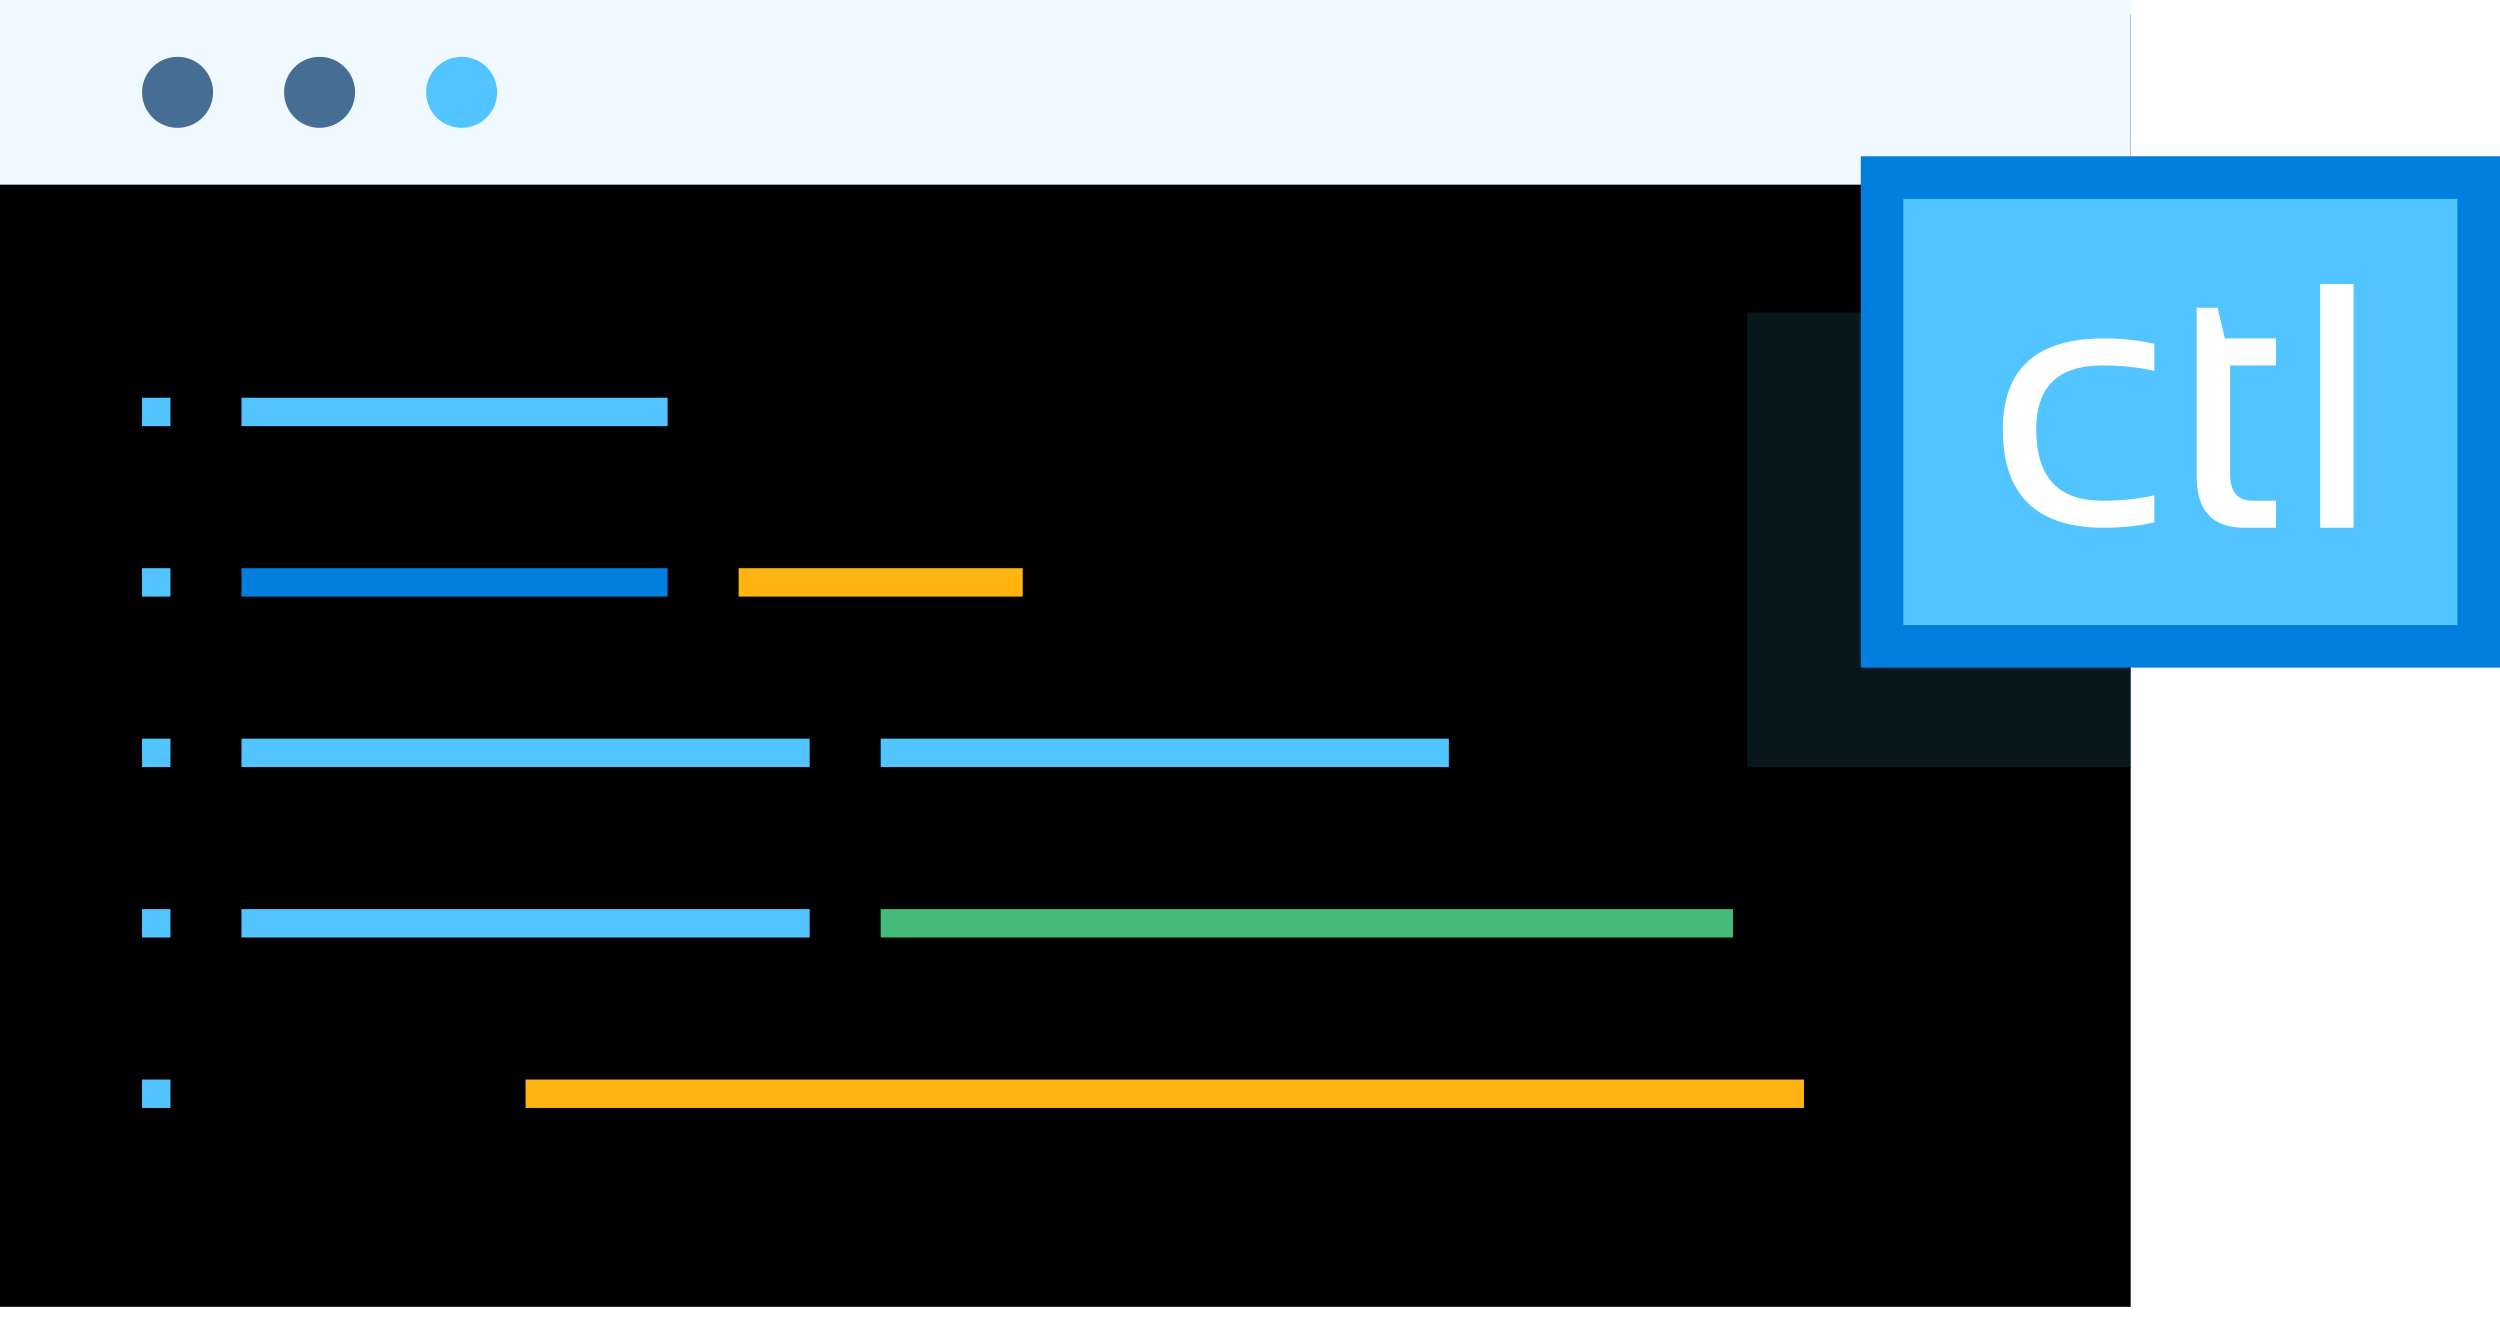
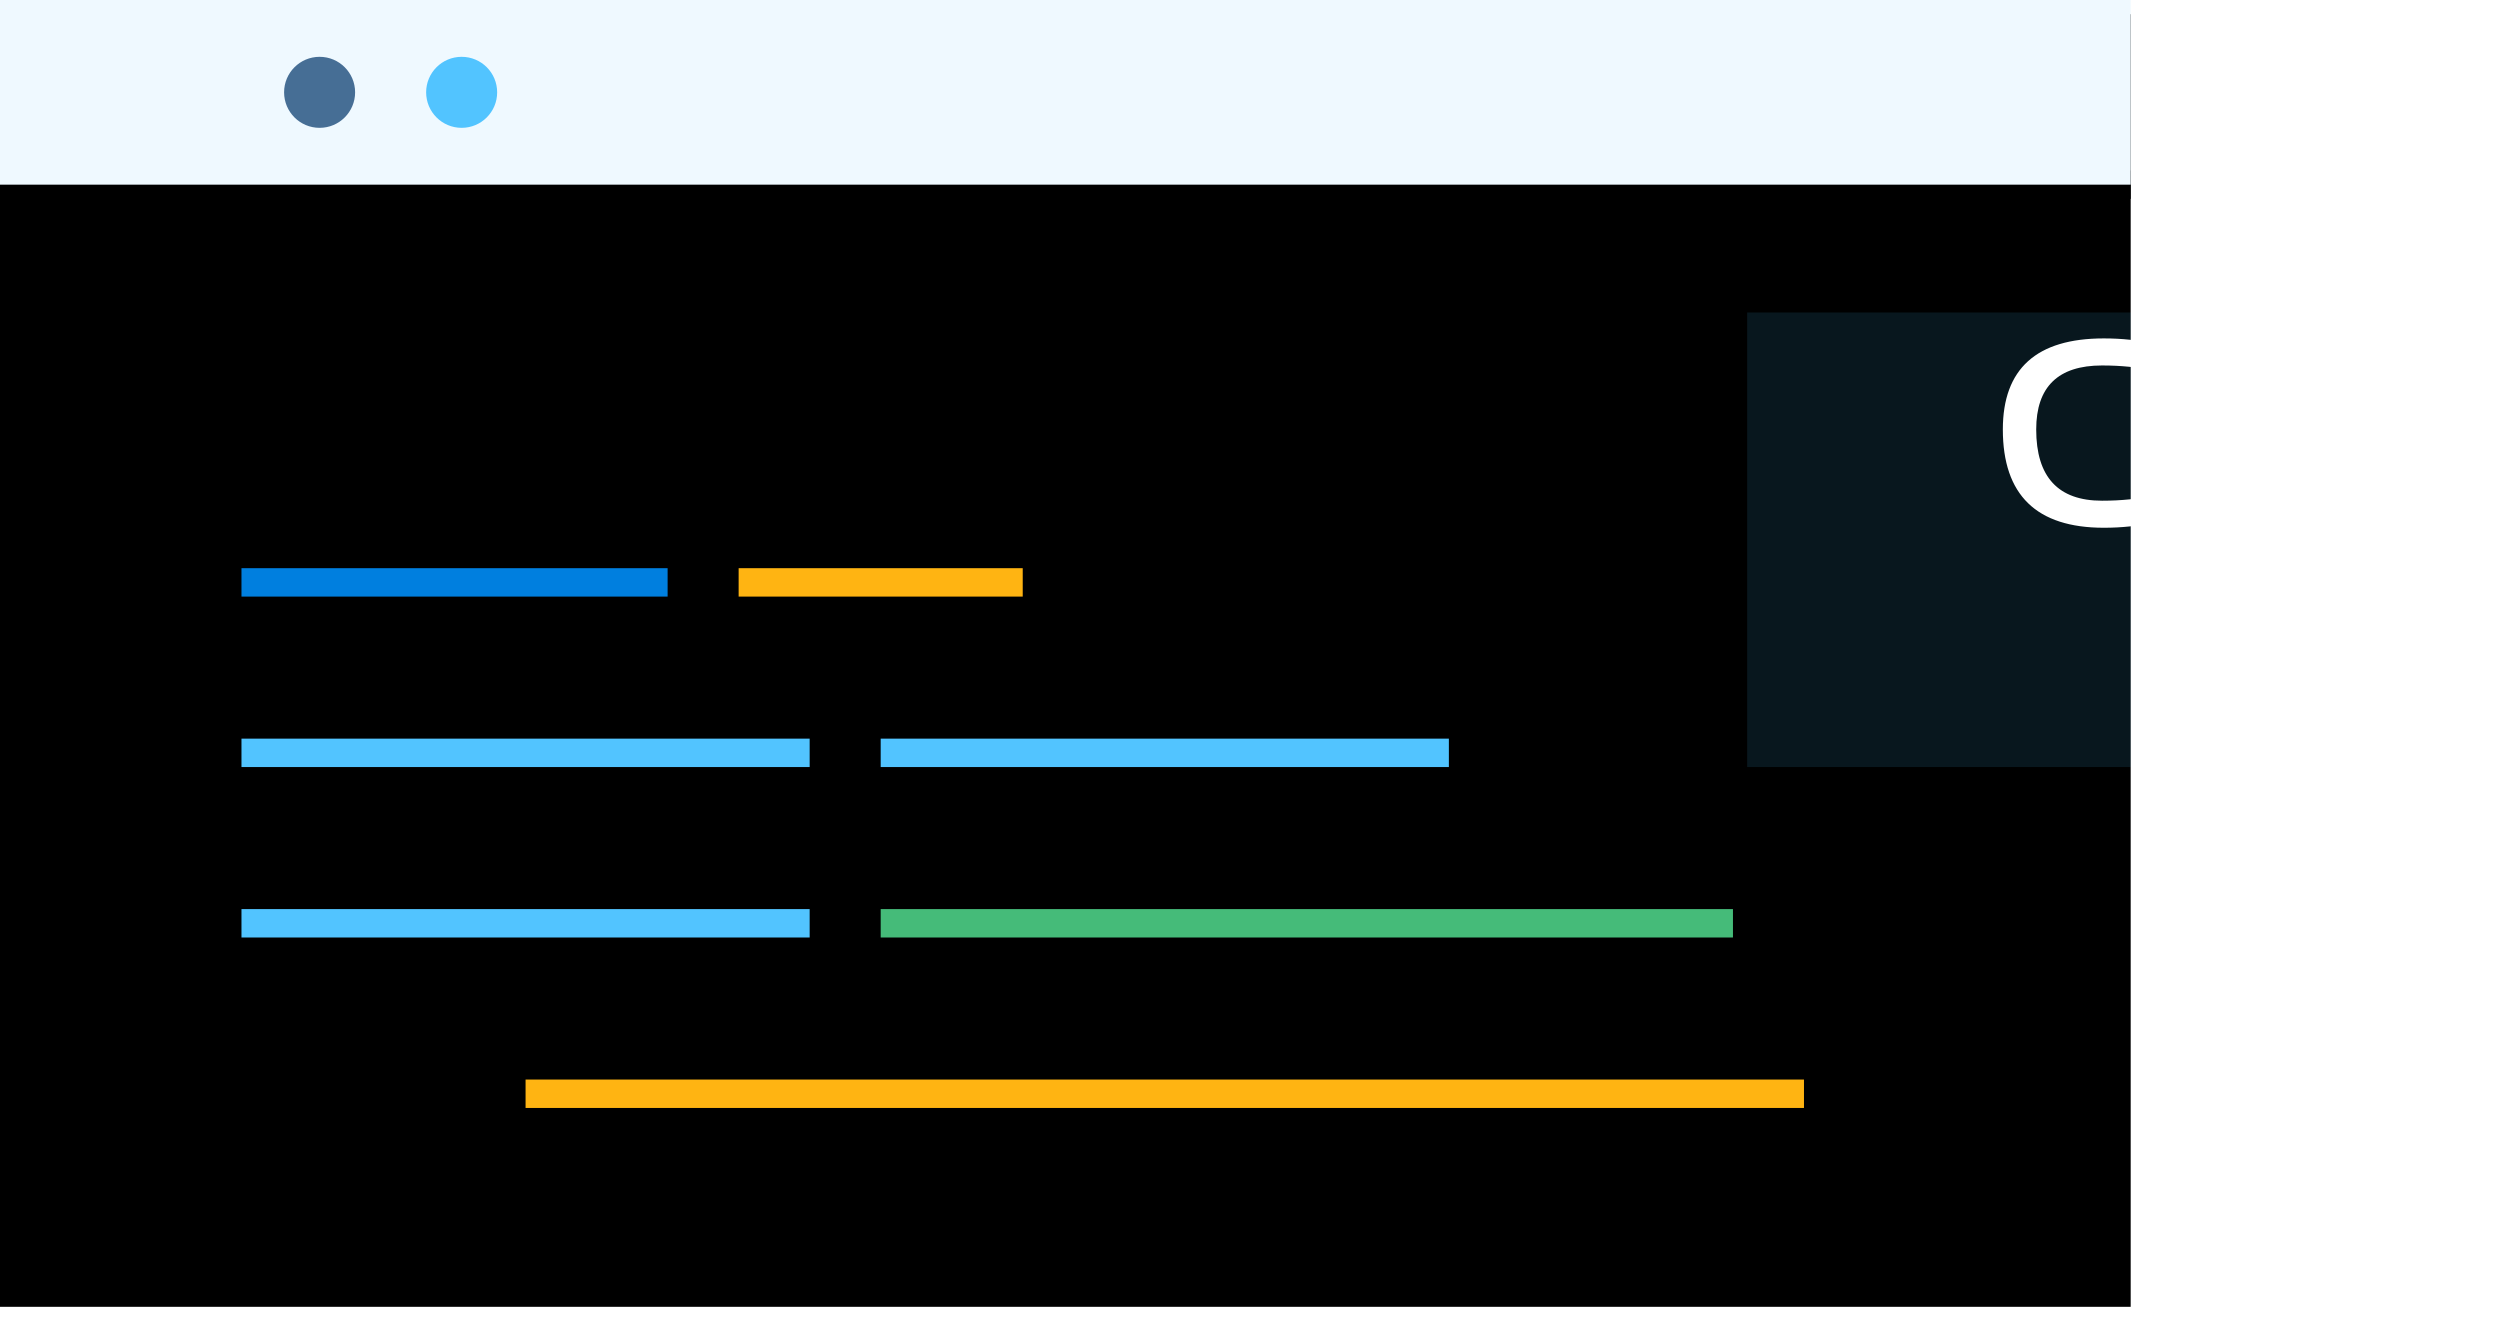
<svg xmlns="http://www.w3.org/2000/svg" xmlns:xlink="http://www.w3.org/1999/xlink" width="176px" height="93px" viewBox="0 0 176 93" version="1.1">
  <title>Group 4 Copy</title>
  <desc>Created with Sketch.</desc>
  <defs>
    <rect id="path-1" x="0" y="13" width="150" height="80" />
    <filter x="-0.3%" y="-0.6%" width="100.7%" height="101.2%" filterUnits="objectBoundingBox" id="filter-2">
      <feOffset dx="0" dy="-1" in="SourceAlpha" result="shadowOffsetInner1" />
      <feComposite in="shadowOffsetInner1" in2="SourceAlpha" operator="arithmetic" k2="-1" k3="1" result="shadowInnerInner1" />
      <feColorMatrix values="0 0 0 0 0.736   0 0 0 0 0.901   0 0 0 0 1  0 0 0 1 0" type="matrix" in="shadowInnerInner1" />
    </filter>
    <rect id="path-3" x="0" y="0" width="150" height="13" />
    <filter x="-0.3%" y="-11.5%" width="100.7%" height="115.4%" filterUnits="objectBoundingBox" id="filter-4">
      <feOffset dx="0" dy="-1" in="SourceAlpha" result="shadowOffsetOuter1" />
      <feColorMatrix values="0 0 0 0 0.878   0 0 0 0 0.953   0 0 0 0 1  0 0 0 1 0" type="matrix" in="shadowOffsetOuter1" />
    </filter>
  </defs>
  <g id="Page-1" stroke="none" stroke-width="1" fill="none" fill-rule="evenodd">
    <g id="Group-4-Copy">
      <g id="Group-2">
        <g id="Mask">
          <use fill="#FFFFFF" fill-rule="evenodd" xlink:href="#path-1" />
          <use fill="black" fill-opacity="1" filter="url(#filter-2)" xlink:href="#path-1" />
        </g>
-         <path d="M10,76 L12,76 L12,78 L10,78 L10,76 Z M10,64 L12,64 L12,66 L10,66 L10,64 Z M10,52 L12,52 L12,54 L10,54 L10,52 Z M10,40 L12,40 L12,42 L10,42 L10,40 Z M10,28 L12,28 L12,30 L10,30 L10,28 Z" id="Combined-Shape" fill="#52C4FF" />
        <rect id="Rectangle-9-Copy-2" fill="#FFB412" x="37" y="76" width="90" height="2" />
        <rect id="Rectangle-9-Copy-8" fill="#52C4FF" x="17" y="64" width="40" height="2" />
        <rect id="Rectangle-9-Copy-7" fill="#52C4FF" x="17" y="52" width="40" height="2" />
        <rect id="Rectangle-9-Copy-11" fill="#45BB79" x="62" y="64" width="60" height="2" />
        <rect id="Rectangle-9-Copy-9" fill="#52C4FF" x="62" y="52" width="40" height="2" />
        <rect id="Rectangle-9-Copy-6" fill="#007FDF" x="17" y="40" width="30" height="2" />
        <rect id="Rectangle-9-Copy-10" fill="#FFB412" x="52" y="40" width="20" height="2" />
-         <rect id="Rectangle-9-Copy-5" fill="#52C4FF" x="17" y="28" width="30" height="2" />
        <g id="Mask" transform="translate(75, 6.5) scale(1, -1) translate(-75, -6.5) ">
          <use fill="black" fill-opacity="1" filter="url(#filter-4)" xlink:href="#path-3" />
          <use fill="#EFF9FF" fill-rule="evenodd" xlink:href="#path-3" />
        </g>
        <g id="Group-13" transform="translate(10, 4)">
-           <circle id="Oval" fill="#466E95" cx="2.5" cy="2.5" r="2.5" />
          <circle id="Oval-Copy" fill="#466E95" cx="12.5" cy="2.5" r="2.5" />
          <circle id="Oval-Copy-2" fill="#52C4FF" cx="22.5" cy="2.5" r="2.5" />
        </g>
      </g>
      <rect id="Rectangle-20" fill-opacity="0.12" fill="#47C0FF" x="123" y="22" width="27" height="32" />
      <g id="Group" transform="translate(131, 11)">
-         <rect id="Rectangle-20" stroke="#007FDF" stroke-width="3" fill="#52C4FF" x="1.5" y="1.5" width="42" height="33" />
        <path d="M20.664,25.773 C19.564,26.027 18.379,26.154 17.109,26.154 C12.37,26.154 10,23.848 10,19.235 C10,14.961 12.37,12.824 17.109,12.824 C18.379,12.824 19.564,12.951 20.664,13.205 L20.664,15.109 C19.564,14.855 18.337,14.729 16.982,14.729 C13.893,14.729 12.349,16.231 12.349,19.235 C12.349,22.578 13.893,24.25 16.982,24.25 C18.337,24.25 19.564,24.123 20.664,23.869 L20.664,25.773 Z M23.647,10.666 L25.12,10.666 L25.628,12.824 L29.233,12.824 L29.233,14.729 L25.996,14.729 L25.996,22.384 C25.996,23.628 26.534,24.25 27.608,24.25 L29.233,24.25 L29.233,26.154 L26.999,26.154 C24.765,26.154 23.647,24.957 23.647,22.562 L23.647,10.666 Z M34.692,9 L34.692,26.154 L32.344,26.154 L32.344,9 L34.692,9 Z" id="ctl" fill="#FFFFFF" />
      </g>
    </g>
  </g>
</svg>